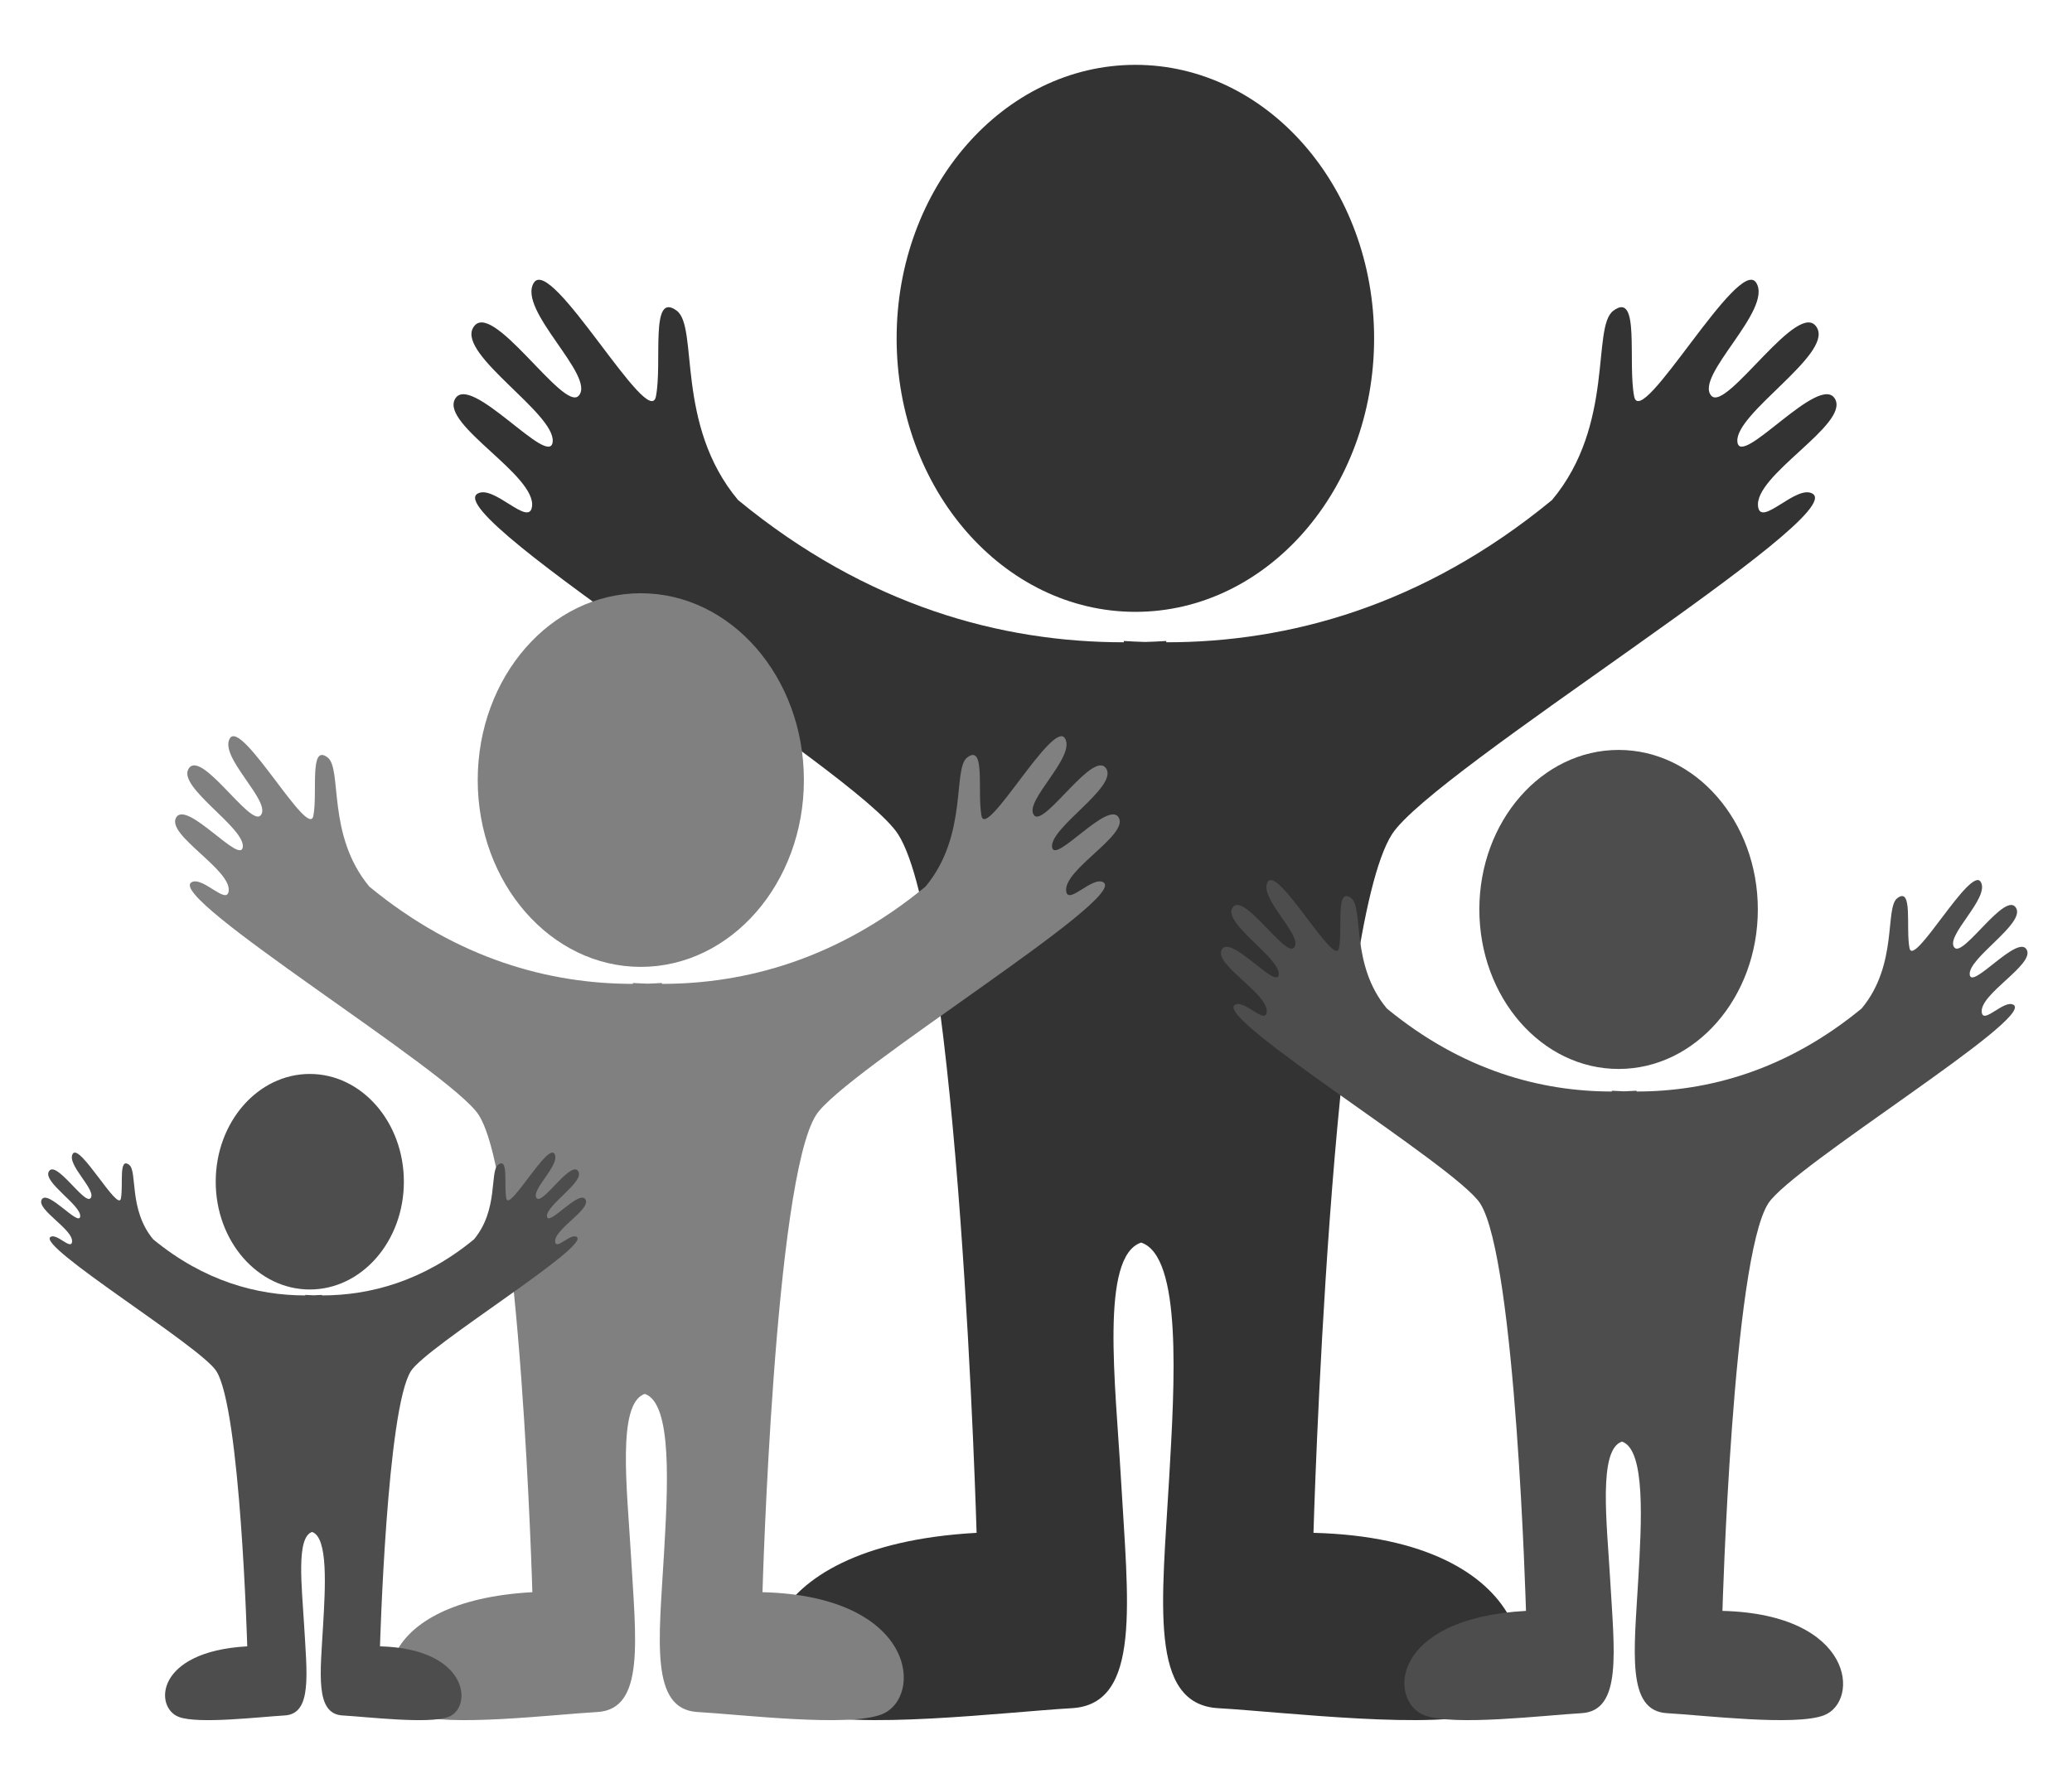
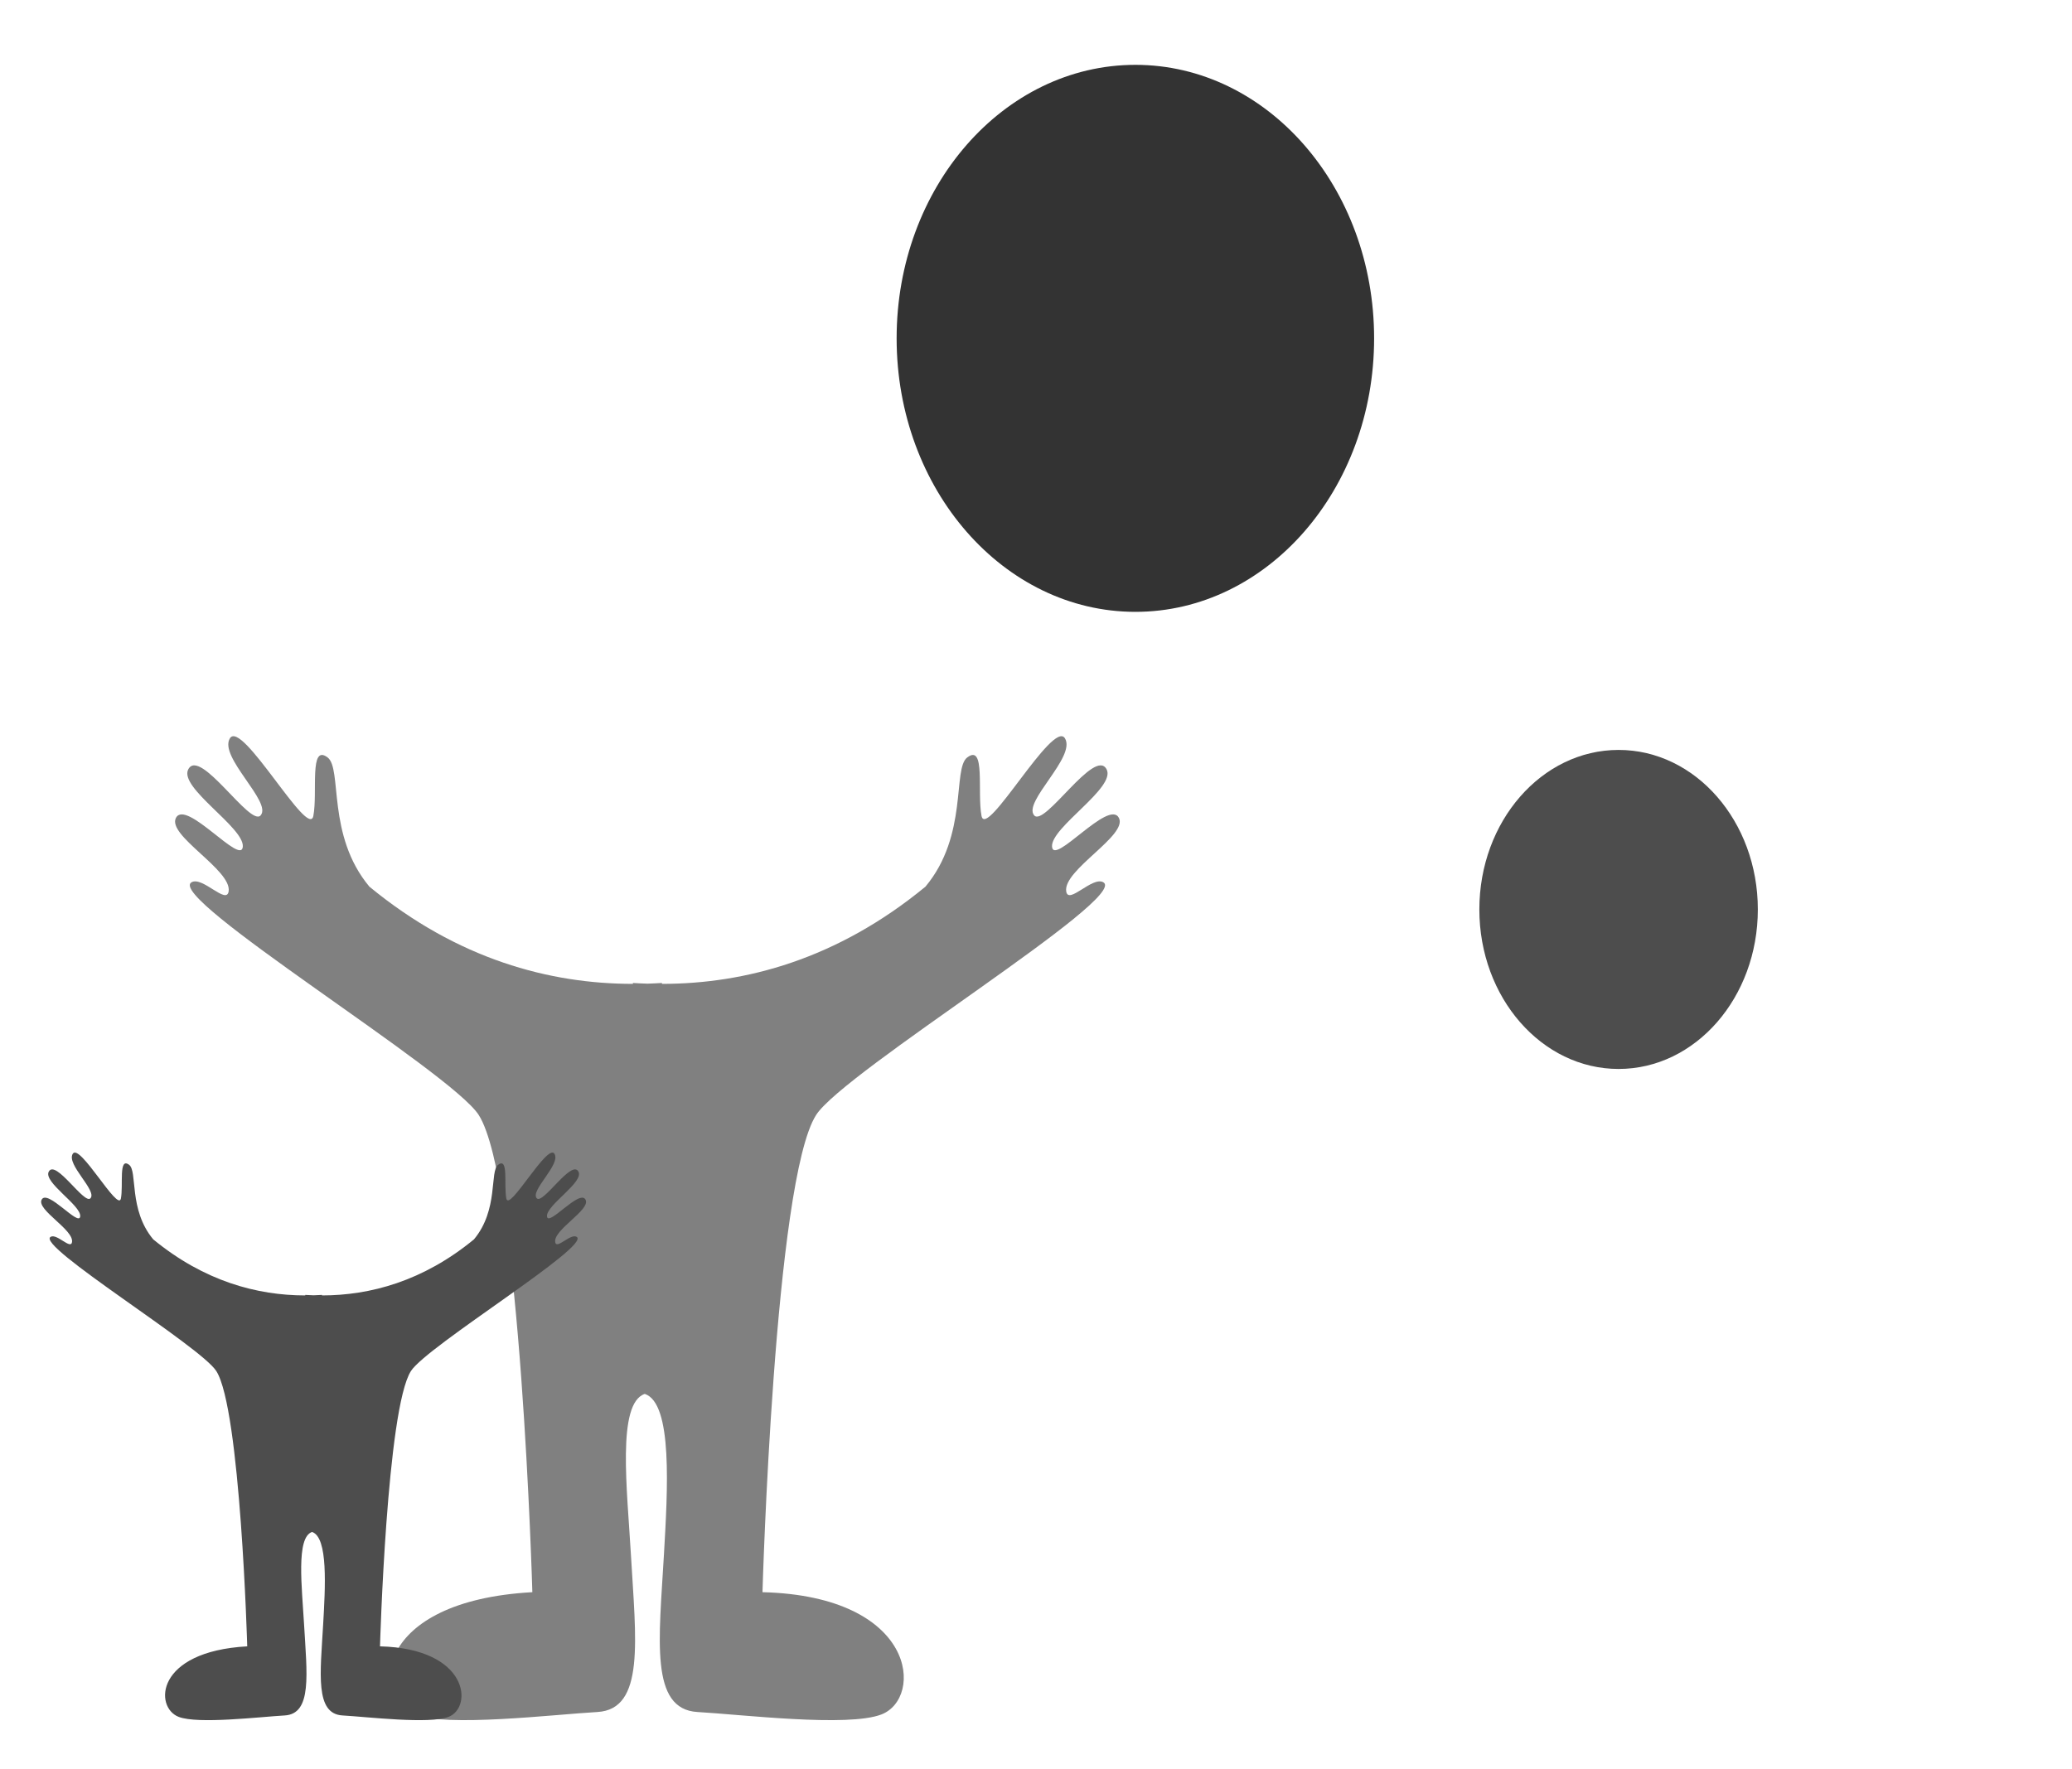
<svg xmlns="http://www.w3.org/2000/svg" version="1.1" id="Layer_1" x="0px" y="0px" width="144px" height="123px" viewBox="0 0 144 123" enable-background="new 0 0 144 123" xml:space="preserve">
  <g>
    <g>
      <path fill="#333333" d="M95.498,23.52c0,10.5-7.428,19.014-16.589,19.014c-9.165,0-16.595-8.514-16.595-19.014    c0-10.498,7.43-19.012,16.595-19.012C88.07,4.508,95.498,13.021,95.498,23.52z" />
-       <path fill="#333333" d="M127.541,27.752c-1.028-1.926-6.637,4.898-6.797,2.943c-0.166-1.957,6.539-6.002,5.55-7.879    c-1.195-2.27-6.302,5.885-7.361,4.693c-1.206-1.359,4.292-5.957,3.124-7.848c-1.211-1.963-8.013,10.357-8.486,7.895    c-0.461-2.379,0.436-7.369-1.45-5.953c-1.523,1.143,0.127,7.91-4.256,13.156c-8.987,7.395-18.336,9.891-26.81,9.891v-0.09    c-0.487,0.031-0.982,0.053-1.477,0.068c-0.494-0.016-0.987-0.037-1.475-0.068v0.09c-8.476,0-17.825-2.496-26.81-9.891    c-4.385-5.246-2.734-12.014-4.257-13.156c-1.887-1.416-0.99,3.574-1.449,5.953c-0.477,2.463-7.275-9.857-8.489-7.895    c-1.167,1.891,4.331,6.488,3.123,7.848c-1.06,1.191-6.164-6.963-7.357-4.693c-0.989,1.877,5.712,5.922,5.548,7.879    c-0.16,1.955-5.769-4.869-6.797-2.943c-0.957,1.789,5.7,5.305,5.356,7.488c-0.22,1.398-2.657-1.561-3.774-0.928    c-2.711,1.537,26.368,19.252,29.214,23.674c4.269,6.641,5.461,48.572,5.461,48.572c-16.273,0.904-16.403,10.766-12.109,12.439    c3.42,1.326,14.3,0.002,18.724-0.248c4.871-0.279,3.909-7.357,3.414-16.006c-0.379-6.598-1.453-15.408,1.407-16.363    c2.864,0.955,2.328,9.766,1.948,16.363c-0.493,8.648-1.456,15.727,3.414,16.006c4.426,0.25,15.304,1.574,18.723,0.248    c4.295-1.674,3.623-12.039-12.108-12.439c0,0,1.194-41.932,5.461-48.572c2.846-4.422,31.925-22.137,29.214-23.674    c-1.117-0.633-3.555,2.326-3.773,0.928C121.841,33.057,128.498,29.541,127.541,27.752z" />
    </g>
    <g>
-       <ellipse fill="#808080" cx="44.535" cy="54.228" rx="11.334" ry="12.987" />
      <path fill="#808080" d="M77.758,56.851c-0.701-1.315-4.533,3.347-4.643,2.011c-0.113-1.337,4.466-4.1,3.791-5.381    c-0.815-1.551-4.305,4.019-5.028,3.205c-0.825-0.928,2.932-4.069,2.133-5.361c-0.828-1.34-5.474,7.076-5.797,5.393    c-0.313-1.624,0.299-5.033-0.99-4.065c-1.041,0.78,0.087,5.403-2.908,8.986c-6.139,5.052-12.524,6.757-18.313,6.757v-0.062    c-0.333,0.022-0.671,0.036-1.008,0.048c-0.338-0.012-0.676-0.025-1.008-0.048v0.062c-5.789,0-12.176-1.705-18.314-6.757    c-2.994-3.583-1.867-8.206-2.908-8.986c-1.287-0.968-0.676,2.441-0.988,4.065c-0.327,1.684-4.971-6.732-5.799-5.393    c-0.799,1.292,2.958,4.434,2.133,5.361c-0.724,0.813-4.211-4.756-5.026-3.205c-0.677,1.281,3.903,4.044,3.79,5.381    c-0.109,1.336-3.94-3.326-4.644-2.011c-0.653,1.223,3.894,3.624,3.659,5.116c-0.149,0.955-1.815-1.066-2.578-0.634    c-1.852,1.05,18.013,13.151,19.955,16.172c2.917,4.535,3.731,33.179,3.731,33.179c-11.116,0.618-11.205,7.355-8.272,8.498    c2.338,0.906,9.77,0.002,12.791-0.168c3.328-0.191,2.67-5.027,2.331-10.934c-0.258-4.508-0.992-10.525,0.963-11.18    c1.956,0.654,1.589,6.672,1.331,11.18c-0.338,5.906-0.995,10.742,2.331,10.934c3.023,0.17,10.455,1.074,12.789,0.168    c2.935-1.143,2.476-8.223-8.271-8.498c0,0,0.816-28.644,3.731-33.179c1.942-3.021,21.807-15.122,19.956-16.172    c-0.764-0.433-2.43,1.589-2.578,0.634C73.864,60.475,78.412,58.073,77.758,56.851z" />
    </g>
    <g>
      <ellipse fill="#4D4D4D" cx="112.489" cy="63.222" rx="9.677" ry="11.089" />
-       <path fill="#4D4D4D" d="M140.854,66.022c-0.599-1.122-3.869,2.857-3.963,1.718c-0.099-1.143,3.813-3.502,3.236-4.596    c-0.697-1.323-3.676,3.432-4.293,2.736c-0.704-0.791,2.504-3.474,1.82-4.576c-0.706-1.145-4.672,6.041-4.948,4.604    c-0.269-1.387,0.253-4.297-0.845-3.471c-0.89,0.666,0.073,4.613-2.483,7.672c-5.242,4.313-10.693,5.769-15.638,5.77v-0.053    c-0.282,0.019-0.571,0.03-0.859,0.041c-0.289-0.011-0.576-0.022-0.86-0.041v0.053c-4.944-0.001-10.396-1.457-15.636-5.77    c-2.557-3.059-1.594-7.006-2.483-7.672c-1.1-0.826-0.578,2.084-0.845,3.471c-0.278,1.438-4.242-5.748-4.95-4.604    c-0.682,1.103,2.524,3.785,1.821,4.576c-0.618,0.695-3.597-4.06-4.292-2.736c-0.578,1.094,3.331,3.453,3.236,4.596    c-0.094,1.14-3.364-2.84-3.964-1.718c-0.56,1.044,3.323,3.095,3.123,4.368c-0.128,0.816-1.55-0.91-2.201-0.541    c-1.582,0.896,15.379,11.229,17.037,13.807c2.49,3.873,3.186,28.328,3.186,28.328c-9.49,0.527-9.565,6.279-7.063,7.256    c1.996,0.773,8.341,0.002,10.921-0.145c2.841-0.162,2.279-4.291,1.99-9.334c-0.22-3.85-0.847-8.987,0.822-9.545    c1.669,0.558,1.356,5.695,1.136,9.545c-0.287,5.043-0.849,9.172,1.99,9.334c2.582,0.146,8.927,0.918,10.921,0.145    c2.505-0.977,2.112-7.021-7.063-7.256c0,0,0.696-24.455,3.186-28.328c1.659-2.578,18.619-12.91,17.038-13.807    c-0.652-0.369-2.074,1.357-2.2,0.541C137.529,69.117,141.412,67.066,140.854,66.022z" />
    </g>
    <g>
-       <ellipse fill="#4D4D4D" cx="21.53" cy="82.15" rx="6.538" ry="7.492" />
      <path fill="#4D4D4D" d="M40.693,83.395c-0.404-0.758-2.613,1.931-2.678,1.16c-0.065-0.771,2.576-2.365,2.188-3.104    c-0.471-0.894-2.482,2.318-2.9,1.849c-0.477-0.535,1.691-2.347,1.23-3.092c-0.479-0.773-3.156,4.082-3.344,3.111    c-0.182-0.938,0.172-2.904-0.57-2.346c-0.602,0.449,0.048,3.116-1.679,5.184c-3.54,2.914-7.225,3.896-10.563,3.897v-0.036    c-0.192,0.014-0.388,0.021-0.582,0.027c-0.195-0.006-0.391-0.014-0.581-0.027v0.036c-3.341-0.001-7.024-0.983-10.565-3.897    c-1.727-2.067-1.076-4.734-1.677-5.184c-0.743-0.559-0.391,1.408-0.57,2.346c-0.188,0.971-2.867-3.885-3.345-3.111    c-0.461,0.745,1.706,2.557,1.23,3.092c-0.418,0.47-2.43-2.742-2.899-1.849c-0.391,0.739,2.25,2.333,2.186,3.104    c-0.063,0.771-2.273-1.918-2.678-1.16c-0.378,0.705,2.245,2.09,2.109,2.951c-0.086,0.551-1.047-0.615-1.486-0.365    c-1.068,0.605,10.391,7.586,11.511,9.328c1.684,2.616,2.152,19.14,2.152,19.14c-6.413,0.356-6.463,4.242-4.771,4.901    c1.347,0.523,5.634,0.002,7.376-0.097c1.921-0.11,1.541-2.899,1.346-6.308c-0.148-2.6-0.572-6.071,0.555-6.447    c1.128,0.376,0.917,3.848,0.769,6.447c-0.195,3.408-0.573,6.197,1.346,6.308c1.742,0.099,6.029,0.62,7.376,0.097    c1.692-0.659,1.429-4.743-4.77-4.901c0,0,0.47-16.523,2.151-19.14c1.122-1.742,12.579-8.723,11.513-9.328    c-0.441-0.25-1.402,0.916-1.488,0.365C38.448,85.484,41.072,84.1,40.693,83.395z" />
    </g>
  </g>
</svg>